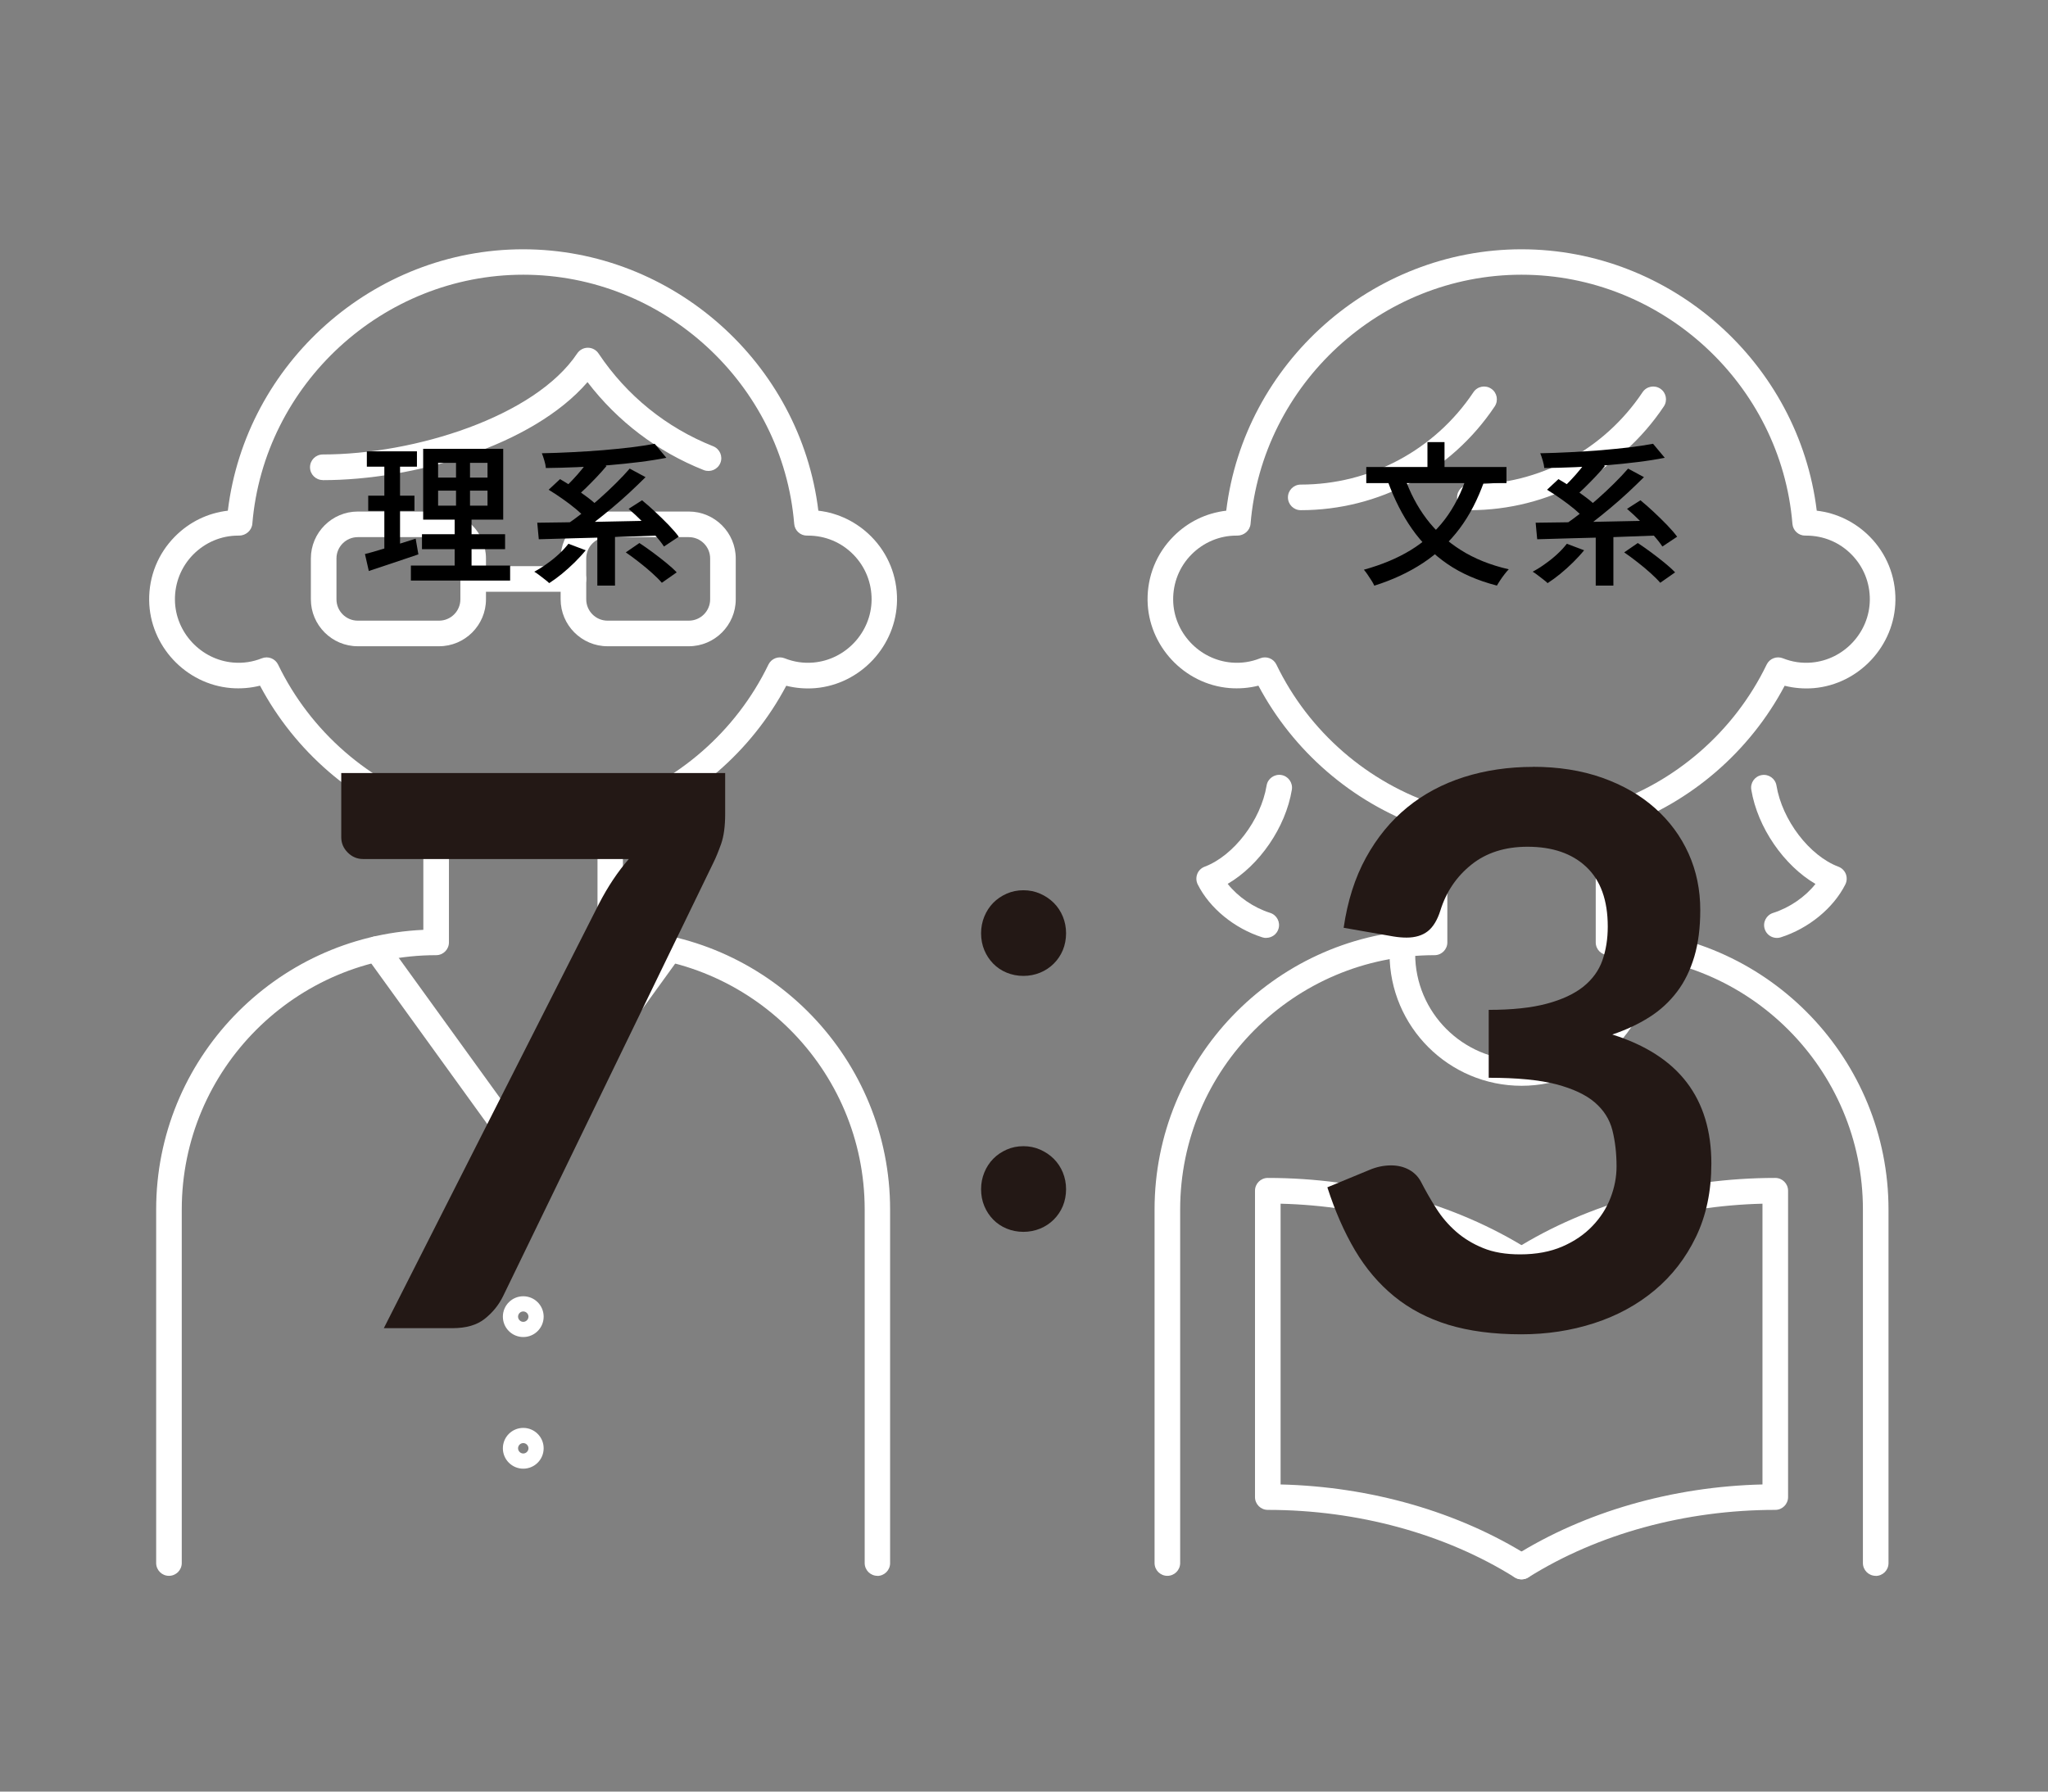
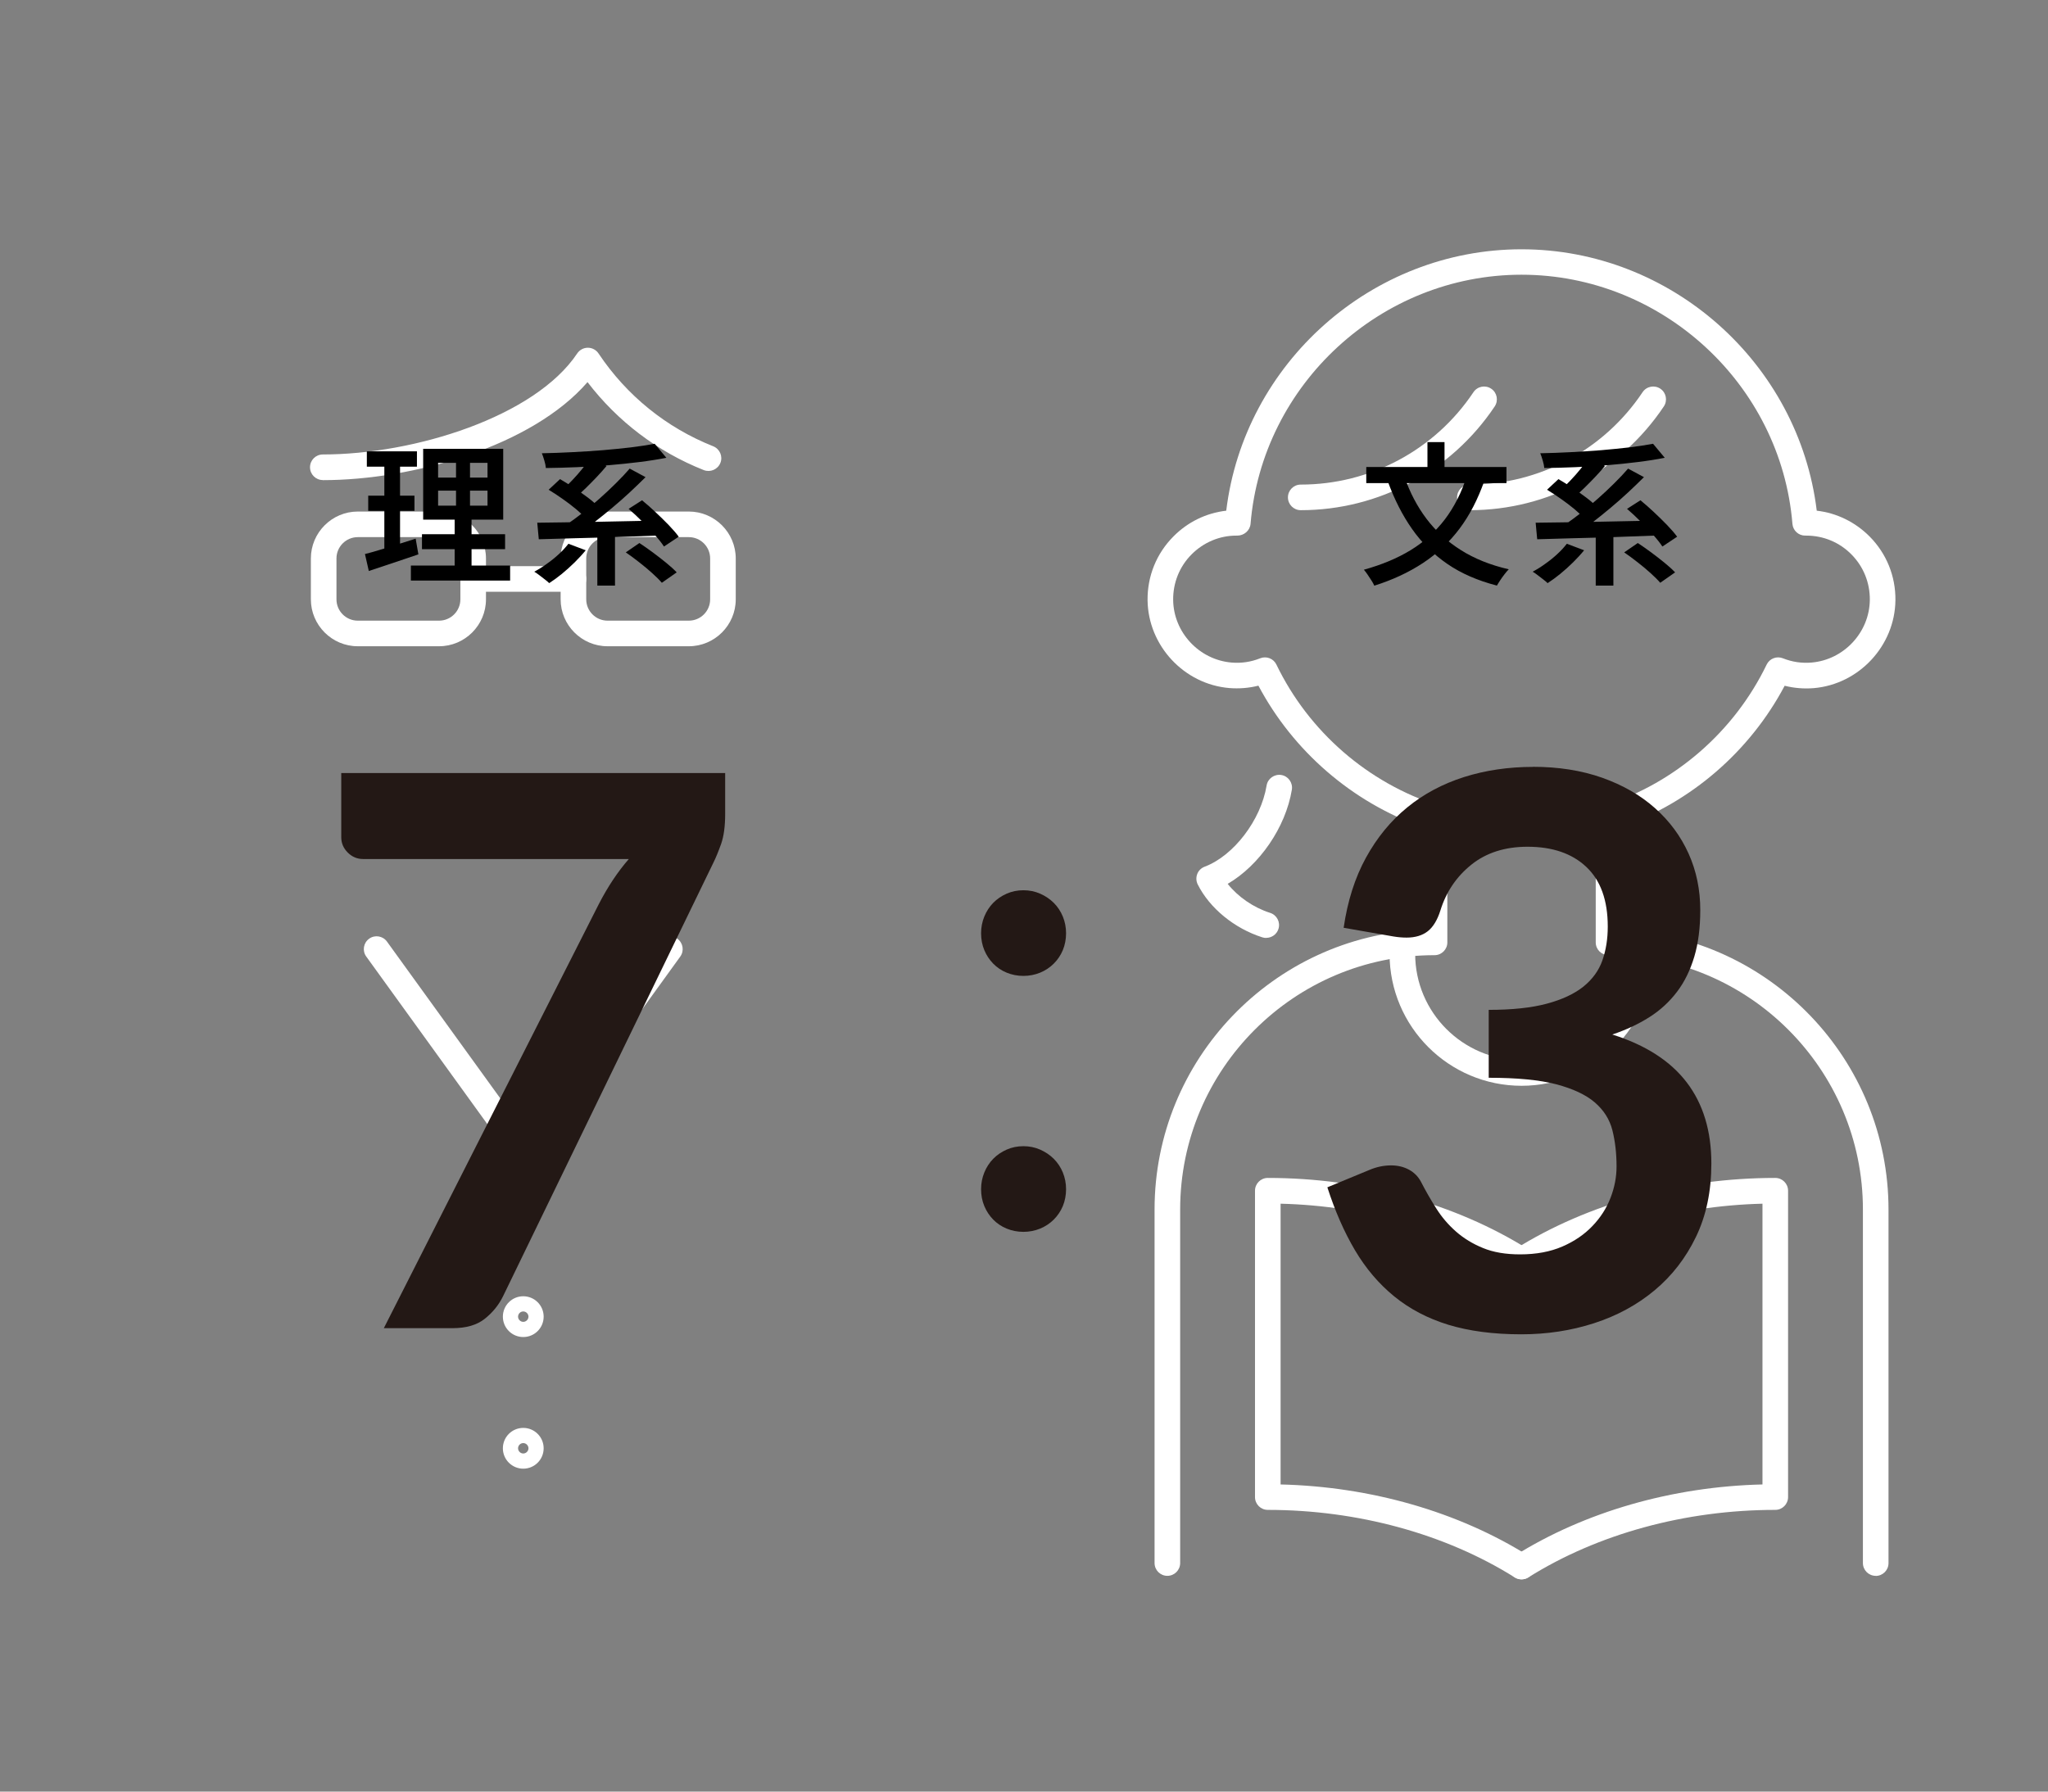
<svg xmlns="http://www.w3.org/2000/svg" viewBox="0 0 240 210">
  <rect x="0" y="0" width="240" height="210" fill="#808080" stroke="none" />
  <g fill="#fff">
    <path d="m152.43 59.8c-.83 0-1.5-.67-1.5-1.5s.67-1.5 1.5-1.5c8.14 0 15.71-4.05 20.24-10.83.46-.69 1.39-.87 2.08-.41s.87 1.39.41 2.08c-5.09 7.61-13.59 12.16-22.73 12.16z" />
    <path d="m172.25 59.8c-.83 0-1.5-.67-1.5-1.5s.67-1.5 1.5-1.5c8.14 0 15.71-4.05 20.24-10.83.46-.69 1.39-.87 2.08-.41s.87 1.39.41 2.08c-5.09 7.61-13.59 12.16-22.73 12.16z" />
    <path d="m219.81 184.71c-.83 0-1.5-.67-1.5-1.5v-41.44c0-16.44-13.37-29.81-29.81-29.81-.83 0-1.5-.67-1.5-1.5v-14.61c0-.65.42-1.23 1.04-1.43 8.28-2.65 15.2-8.68 18.99-16.52.34-.71 1.17-1.03 1.9-.74 1.08.43 2.21.6 3.36.5 3.79-.32 6.79-3.54 6.83-7.34.02-2.01-.74-3.9-2.15-5.33s-3.29-2.21-5.3-2.21h-.09s-.02 0-.04 0c-.78 0-1.43-.6-1.49-1.38-1.35-16.38-15.3-29.2-31.75-29.2s-30.39 12.83-31.75 29.2c-.07.79-.76 1.37-1.53 1.38-.03 0-.11 0-.14 0-1.96 0-3.84.79-5.25 2.21s-2.17 3.32-2.15 5.33c.04 3.8 3.05 7.02 6.84 7.34 1.15.1 2.28-.07 3.36-.5.73-.29 1.56.03 1.9.74 3.78 7.84 10.7 13.87 18.99 16.52.62.2 1.04.78 1.04 1.43v14.61c0 .83-.67 1.5-1.5 1.5-16.44 0-29.81 13.37-29.81 29.81v41.44c0 .83-.67 1.5-1.5 1.5s-1.5-.67-1.5-1.5v-41.44c0-17.59 13.91-31.99 31.31-32.78v-12.07c-8.19-2.92-15.06-8.87-19.14-16.55-1.11.28-2.25.37-3.4.28-5.31-.44-9.52-4.96-9.59-10.29-.03-2.82 1.04-5.47 3.02-7.47 1.69-1.71 3.85-2.76 6.2-3.03 2.1-17.29 17.05-30.64 34.6-30.64s32.5 13.36 34.6 30.64c2.34.27 4.51 1.33 6.2 3.03 1.98 2 3.05 4.65 3.02 7.47-.06 5.33-4.27 9.85-9.58 10.3-1.15.09-2.29 0-3.4-.28-4.07 7.69-10.95 13.64-19.14 16.55v12.07c17.4.79 31.31 15.19 31.31 32.78v41.44c0 .83-.67 1.5-1.5 1.5z" />
    <path d="m178.31 185.12c-.5 0-.99-.25-1.27-.7-.44-.7-.23-1.63.47-2.07 8.22-5.15 18.47-8.1 29.03-8.35v-32.91c-10 .25-19.68 3.03-27.43 7.89-.7.44-1.63.23-2.07-.47s-.23-1.63.47-2.07c8.6-5.4 19.45-8.37 30.53-8.37.83 0 1.5.67 1.5 1.5v35.91c0 .83-.67 1.5-1.5 1.5-10.52 0-20.8 2.81-28.93 7.91-.25.16-.52.23-.8.23z" />
    <path d="m178.3 185.12c-.27 0-.55-.07-.8-.23-8.13-5.1-18.41-7.91-28.93-7.91-.83 0-1.5-.67-1.5-1.5v-35.91c0-.83.67-1.5 1.5-1.5 11.08 0 21.92 2.97 30.53 8.37.7.44.91 1.37.47 2.07s-1.37.91-2.07.47c-7.75-4.86-17.44-7.64-27.43-7.89v32.91c10.55.25 20.81 3.2 29.03 8.35.7.44.91 1.37.47 2.07-.28.45-.77.7-1.27.7z" />
-     <path d="m208.23 109.94c-.64 0-1.23-.41-1.43-1.05-.25-.79.19-1.63.98-1.88 1.95-.62 3.78-1.89 4.97-3.4-3.69-2.16-6.78-6.6-7.52-11.04-.14-.82.42-1.59 1.23-1.72.82-.14 1.59.42 1.72 1.23.67 4.05 3.86 8.23 7.26 9.51.4.15.71.46.87.86.15.4.13.84-.06 1.22-1.4 2.78-4.3 5.16-7.57 6.2-.15.05-.3.07-.45.07z" />
    <path d="m148.38 109.94c-.15 0-.3-.02-.45-.07-3.27-1.04-6.17-3.41-7.57-6.2-.19-.38-.21-.82-.06-1.22s.47-.71.87-.86c3.4-1.28 6.59-5.46 7.26-9.51.13-.82.91-1.37 1.72-1.24.82.13 1.37.91 1.24 1.72-.73 4.45-3.83 8.89-7.52 11.04 1.19 1.51 3.02 2.78 4.97 3.4.79.25 1.23 1.09.98 1.88-.2.64-.79 1.05-1.43 1.05z" />
    <path d="m178.31 127.27c-8.53 0-15.47-6.94-15.47-15.47 0-.83.67-1.5 1.5-1.5s1.5.67 1.5 1.5c0 6.87 5.59 12.47 12.47 12.47s12.47-5.59 12.47-12.47c0-.83.67-1.5 1.5-1.5s1.5.67 1.5 1.5c0 8.53-6.94 15.47-15.47 15.47z" />
    <path d="m37.83 56.27c-.83 0-1.5-.67-1.5-1.5s.67-1.5 1.5-1.5c10.76 0 24.86-4.43 29.81-11.84.28-.42.75-.67 1.25-.67.5 0 .97.25 1.25.67 3.3 4.94 7.95 8.7 13.44 10.88.77.31 1.15 1.18.84 1.95s-1.18 1.14-1.95.84c-5.42-2.15-10.09-5.7-13.62-10.31-6.47 7.48-20.4 11.49-31.02 11.49z" />
    <path d="m61.32 136.52c-.48 0-.93-.23-1.22-.62l-17.18-23.78c-.49-.67-.33-1.61.34-2.09.67-.49 1.61-.33 2.09.34l15.97 22.1 15.97-22.1c.49-.67 1.42-.82 2.09-.34.67.49.82 1.42.34 2.09l-17.18 23.78c-.28.39-.73.62-1.22.62z" />
-     <path d="m102.83 184.71c-.83 0-1.5-.67-1.5-1.5v-41.44c0-16.44-13.37-29.81-29.81-29.81-.83 0-1.5-.67-1.5-1.5v-14.61c0-.65.42-1.23 1.04-1.43 8.28-2.65 15.2-8.68 18.99-16.52.34-.71 1.17-1.03 1.9-.74 1.08.43 2.21.6 3.36.5 3.79-.32 6.79-3.54 6.83-7.34.02-2.01-.74-3.9-2.15-5.33s-3.29-2.21-5.3-2.21h-.09s-.02 0-.04 0c-.78 0-1.43-.6-1.49-1.38-1.35-16.38-15.3-29.2-31.75-29.2s-30.39 12.83-31.75 29.2c-.07.79-.77 1.37-1.53 1.38-.03 0-.11 0-.14 0-1.96 0-3.84.79-5.25 2.21-1.41 1.43-2.17 3.32-2.15 5.33.04 3.8 3.05 7.02 6.83 7.34 1.15.1 2.28-.07 3.36-.5.74-.29 1.56.04 1.9.74 3.79 7.84 10.7 13.87 18.98 16.52.62.2 1.04.78 1.04 1.43v14.61c0 .83-.67 1.5-1.5 1.5-16.44 0-29.81 13.37-29.81 29.81v41.44c0 .83-.67 1.5-1.5 1.5s-1.5-.67-1.5-1.5v-41.44c0-17.59 13.91-31.99 31.31-32.78v-12.07c-8.19-2.92-15.06-8.87-19.14-16.55-1.11.28-2.25.37-3.4.28-5.31-.44-9.53-4.96-9.59-10.29-.03-2.82 1.04-5.47 3.02-7.47 1.69-1.71 3.85-2.76 6.2-3.03 2.1-17.29 17.05-30.64 34.6-30.64s32.5 13.36 34.6 30.64c2.34.27 4.51 1.33 6.2 3.03 1.98 2 3.05 4.65 3.02 7.47-.06 5.33-4.27 9.85-9.58 10.3-1.15.09-2.29 0-3.4-.28-4.07 7.69-10.95 13.64-19.14 16.55v12.07c17.4.79 31.31 15.19 31.31 32.78v41.44c0 .83-.67 1.5-1.5 1.5z" />
    <path d="m61.32 156.72c-1.32 0-2.39-1.07-2.39-2.39s1.07-2.39 2.39-2.39 2.39 1.07 2.39 2.39-1.07 2.39-2.39 2.39zm0-3c-.34 0-.61.28-.61.61s.28.61.61.61.61-.28.61-.61-.28-.61-.61-.61z" />
    <path d="m61.32 172.15c-1.32 0-2.39-1.07-2.39-2.39s1.07-2.39 2.39-2.39 2.39 1.07 2.39 2.39-1.07 2.39-2.39 2.39zm0-3c-.34 0-.61.28-.61.61s.28.61.61.61.61-.28.61-.61-.28-.61-.61-.61z" />
    <path d="m51.45 75.75h-9.52c-3.03 0-5.5-2.47-5.5-5.5v-4.79c0-3.03 2.47-5.5 5.5-5.5h9.52c3.03 0 5.5 2.47 5.5 5.5v4.79c0 3.03-2.47 5.5-5.5 5.5zm-9.52-12.79c-1.38 0-2.5 1.12-2.5 2.5v4.79c0 1.38 1.12 2.5 2.5 2.5h9.52c1.38 0 2.5-1.12 2.5-2.5v-4.79c0-1.38-1.12-2.5-2.5-2.5z" />
    <path d="m80.72 75.75h-9.52c-3.03 0-5.5-2.47-5.5-5.5v-4.79c0-3.03 2.47-5.5 5.5-5.5h9.52c3.03 0 5.5 2.47 5.5 5.5v4.79c0 3.03-2.47 5.5-5.5 5.5zm-9.52-12.79c-1.38 0-2.5 1.12-2.5 2.5v4.79c0 1.38 1.12 2.5 2.5 2.5h9.52c1.38 0 2.5-1.12 2.5-2.5v-4.79c0-1.38-1.12-2.5-2.5-2.5z" />
    <path d="m67.2 69.36h-10.69c-.83 0-1.5-.67-1.5-1.5s.67-1.5 1.5-1.5h10.69c.83 0 1.5.67 1.5 1.5s-.67 1.5-1.5 1.5z" />
  </g>
  <path d="m42.77 64.94c.52-.13 1.1-.29 1.75-.49.65-.19 1.33-.4 2.04-.63s1.43-.46 2.15-.68l.32 1.84c-1 .34-2 .67-3.02 1.02-1.02.34-1.95.65-2.79.93l-.45-1.98zm.22-12.04h5.87v1.8h-5.87zm.16 5.2h5.42v1.78h-5.42zm1.89-4.48h1.84v11.09l-1.84.31v-11.39zm3.11 12.67h11.63v1.76h-11.63zm1.3-3.67h9.74v1.75h-9.74zm.14-10.01h9.38v8.3h-9.38zm1.75 1.64v1.73h5.79v-1.73zm0 3.26v1.76h5.79v-1.76zm2.1-4.19h1.64v6.82h.18v6.98h-1.98v-6.98h.16z" />
  <path d="m66.62 63.74 2.02.76c-.38.47-.82.94-1.3 1.42-.49.48-.99.93-1.5 1.35-.52.42-1.01.78-1.48 1.08-.13-.13-.31-.28-.52-.44-.22-.16-.43-.33-.65-.5s-.41-.3-.58-.4c.49-.26.99-.57 1.48-.93.5-.35.97-.73 1.4-1.13.44-.4.81-.81 1.12-1.21zm-3.66-2.47c.9-.01 1.92-.03 3.05-.04 1.13-.02 2.34-.04 3.61-.06s2.57-.05 3.91-.08c1.33-.03 2.65-.06 3.94-.08l-.09 1.75c-1.69.07-3.4.13-5.13.19s-3.38.1-4.94.14-2.96.08-4.17.12l-.18-1.93zm13.76-9.25 1.37 1.64c-.97.19-2.03.36-3.18.5s-2.34.27-3.58.37-2.48.18-3.73.23c-1.24.05-2.45.09-3.63.1-.02-.25-.08-.55-.18-.88s-.19-.62-.29-.85c1.16-.02 2.36-.07 3.57-.13 1.22-.06 2.41-.14 3.57-.23 1.16-.1 2.26-.21 3.3-.33 1.04-.13 1.96-.27 2.76-.42zm-12.42 5.38 1.33-1.24c.52.3 1.06.64 1.62 1.01s1.1.75 1.62 1.14.94.76 1.26 1.11l-1.44 1.39c-.29-.34-.68-.71-1.17-1.12s-1.02-.81-1.59-1.21-1.11-.76-1.63-1.07zm4.89-3.72 1.89.94c-.36.43-.75.87-1.17 1.31s-.84.87-1.25 1.27-.8.75-1.16 1.05l-1.57-.85c.36-.32.74-.7 1.14-1.12s.79-.86 1.16-1.32.69-.89.95-1.29zm4.59 1.24 1.87 1.01c-.59.59-1.21 1.18-1.86 1.79s-1.33 1.2-2.02 1.78-1.37 1.13-2.04 1.65-1.31.98-1.91 1.39l-1.51-.99c.61-.41 1.25-.88 1.93-1.41.67-.53 1.34-1.1 2.01-1.69s1.3-1.19 1.91-1.79 1.15-1.18 1.63-1.73zm-3.78 7.2h2.07v6.52h-2.07zm3.33 2.63 1.6-1.1c.49.32 1.01.69 1.57 1.1.55.41 1.08.82 1.57 1.22s.91.78 1.23 1.12l-1.74 1.22c-.29-.34-.67-.71-1.13-1.13s-.97-.84-1.52-1.27c-.54-.43-1.07-.81-1.57-1.16zm.33-5.1 1.58-1.01c.5.41 1.03.87 1.57 1.38.55.51 1.06 1.02 1.55 1.52.48.5.88.96 1.18 1.37l-1.73 1.15c-.27-.41-.63-.87-1.1-1.39s-.96-1.04-1.49-1.58c-.53-.53-1.05-1.02-1.56-1.45z" />
  <path d="m171.9 55.76 2.05.59c-.76 2.17-1.73 4.05-2.92 5.63s-2.62 2.92-4.27 4.01-3.55 1.98-5.71 2.66c-.07-.17-.18-.37-.32-.59-.14-.23-.3-.46-.46-.7s-.31-.43-.44-.58c2.09-.58 3.92-1.34 5.49-2.3s2.9-2.16 4-3.6c1.09-1.44 1.96-3.15 2.59-5.13zm-11.79-1.02h16.43v1.89h-16.43zm4.48 1.15c.62 1.82 1.48 3.46 2.57 4.91s2.44 2.67 4.04 3.68 3.47 1.76 5.61 2.25c-.14.14-.31.33-.49.57-.18.23-.35.47-.51.71s-.29.45-.39.63c-2.24-.58-4.18-1.42-5.81-2.54s-3-2.48-4.13-4.09-2.07-3.46-2.83-5.54l1.93-.58zm2.69-4.07h2v4.07h-2z" />
  <path d="m183.62 63.74 2.02.76c-.38.47-.82.94-1.3 1.42-.49.48-.99.93-1.5 1.35-.52.42-1.01.78-1.48 1.08-.13-.13-.31-.28-.52-.44-.22-.16-.43-.33-.65-.5s-.41-.3-.58-.4c.49-.26.99-.57 1.48-.93.5-.35.97-.73 1.4-1.13.44-.4.81-.81 1.12-1.21zm-3.66-2.47c.9-.01 1.92-.03 3.05-.04 1.13-.02 2.34-.04 3.61-.06s2.57-.05 3.91-.08c1.33-.03 2.65-.06 3.94-.08l-.09 1.75c-1.69.07-3.4.13-5.13.19s-3.38.1-4.94.14-2.96.08-4.17.12l-.18-1.93zm13.76-9.25 1.37 1.64c-.97.19-2.03.36-3.18.5s-2.34.27-3.58.37-2.48.18-3.73.23c-1.24.05-2.45.09-3.63.1-.02-.25-.08-.55-.18-.88s-.19-.62-.29-.85c1.16-.02 2.36-.07 3.57-.13 1.22-.06 2.41-.14 3.57-.23 1.16-.1 2.26-.21 3.3-.33 1.04-.13 1.96-.27 2.76-.42zm-12.42 5.38 1.33-1.24c.52.3 1.06.64 1.62 1.01s1.1.75 1.62 1.14.94.76 1.26 1.11l-1.44 1.39c-.29-.34-.68-.71-1.17-1.12s-1.02-.81-1.59-1.21-1.11-.76-1.63-1.07zm4.89-3.72 1.89.94c-.36.43-.75.87-1.17 1.31s-.84.87-1.25 1.27-.8.75-1.16 1.05l-1.57-.85c.36-.32.74-.7 1.14-1.12s.79-.86 1.16-1.32.69-.89.95-1.29zm4.59 1.24 1.87 1.01c-.59.59-1.21 1.18-1.86 1.79s-1.33 1.2-2.02 1.78-1.37 1.13-2.04 1.65-1.31.98-1.91 1.39l-1.51-.99c.61-.41 1.25-.88 1.93-1.41.67-.53 1.34-1.1 2.01-1.69s1.3-1.19 1.91-1.79 1.15-1.18 1.63-1.73zm-3.78 7.2h2.07v6.52h-2.07zm3.33 2.63 1.6-1.1c.49.32 1.01.69 1.57 1.1.55.41 1.08.82 1.57 1.22s.91.78 1.23 1.12l-1.74 1.22c-.29-.34-.67-.71-1.13-1.13s-.97-.84-1.52-1.27c-.54-.43-1.07-.81-1.57-1.16zm.33-5.1 1.58-1.01c.5.41 1.03.87 1.57 1.38.55.51 1.06 1.02 1.55 1.52.48.5.88.96 1.18 1.37l-1.73 1.15c-.27-.41-.63-.87-1.1-1.39s-.96-1.04-1.49-1.58c-.53-.53-1.05-1.02-1.56-1.45z" />
  <path d="m84.98 90.6v4.82c0 1.44-.16 2.6-.47 3.49-.32.89-.62 1.63-.92 2.23l-24.62 50.76c-.51 1.05-1.23 1.94-2.16 2.68s-2.19 1.1-3.78 1.1h-8.05l25.2-49.72c1.05-2.04 2.22-3.79 3.51-5.27h-31.14c-.69 0-1.29-.25-1.8-.76s-.76-1.11-.76-1.8v-7.52h45z" fill="#231815" />
  <path d="m114.97 109.39c0-.69.13-1.35.38-1.96s.6-1.15 1.04-1.6.97-.81 1.58-1.08 1.27-.4 1.96-.4 1.35.13 1.96.4 1.15.63 1.6 1.08.81.99 1.06 1.6.38 1.27.38 1.96-.13 1.38-.38 1.98-.61 1.13-1.06 1.58-.99.81-1.6 1.06-1.27.38-1.96.38-1.35-.13-1.96-.38-1.14-.61-1.58-1.06-.79-.98-1.04-1.58-.38-1.26-.38-1.98zm0 30c0-.69.13-1.35.38-1.96s.6-1.15 1.04-1.6.97-.81 1.58-1.08 1.27-.4 1.96-.4 1.35.13 1.96.4 1.15.63 1.6 1.08.81.99 1.06 1.6.38 1.27.38 1.96-.13 1.38-.38 1.98-.61 1.13-1.06 1.58-.99.81-1.6 1.06-1.27.38-1.96.38-1.35-.13-1.96-.38-1.14-.61-1.58-1.06-.79-.98-1.04-1.58-.38-1.26-.38-1.98z" fill="#231815" />
  <path d="m179.63 89.88c3 0 5.71.43 8.12 1.28 2.42.86 4.48 2.04 6.19 3.56s3.02 3.29 3.94 5.33 1.37 4.25 1.37 6.62c0 2.07-.23 3.89-.7 5.47-.47 1.57-1.14 2.95-2.03 4.12s-1.96 2.16-3.24 2.97-2.72 1.49-4.34 2.03c3.9 1.23 6.81 3.1 8.73 5.62s2.88 5.69 2.88 9.5c0 3.24-.6 6.1-1.8 8.59s-2.82 4.58-4.86 6.28-4.4 2.98-7.09 3.85-5.53 1.3-8.53 1.3c-3.27 0-6.12-.38-8.55-1.12-2.43-.75-4.54-1.86-6.34-3.33s-3.33-3.27-4.59-5.4-2.34-4.59-3.24-7.38l4.91-2.03c.84-.36 1.69-.54 2.56-.54.78 0 1.48.17 2.09.5s1.09.81 1.42 1.44c.54 1.05 1.13 2.08 1.78 3.1.64 1.02 1.42 1.93 2.32 2.72s1.96 1.44 3.17 1.93c1.21.5 2.66.74 4.34.74 1.89 0 3.54-.31 4.95-.92s2.59-1.42 3.53-2.41c.95-.99 1.65-2.09 2.12-3.31s.7-2.44.7-3.67c0-1.56-.17-2.98-.49-4.25-.33-1.28-1.02-2.36-2.07-3.26s-2.56-1.6-4.52-2.12c-1.97-.51-4.6-.76-7.9-.76v-7.96c2.73 0 5-.24 6.79-.72 1.8-.48 3.23-1.15 4.3-2 1.06-.86 1.81-1.88 2.23-3.08s.63-2.52.63-3.96c0-3.09-.84-5.42-2.52-7s-3.98-2.36-6.88-2.36c-2.64 0-4.83.7-6.57 2.09s-2.96 3.18-3.64 5.37c-.36 1.14-.86 1.96-1.49 2.45s-1.46.74-2.47.74c-.48 0-.99-.04-1.53-.13l-5.85-1.02c.45-3.12 1.32-5.86 2.61-8.21s2.9-4.32 4.84-5.9c1.93-1.58 4.15-2.76 6.66-3.56 2.5-.79 5.2-1.19 8.08-1.19z" fill="#231815" />
  <path d="m0 0h240v210h-240z" fill="none" />
</svg>